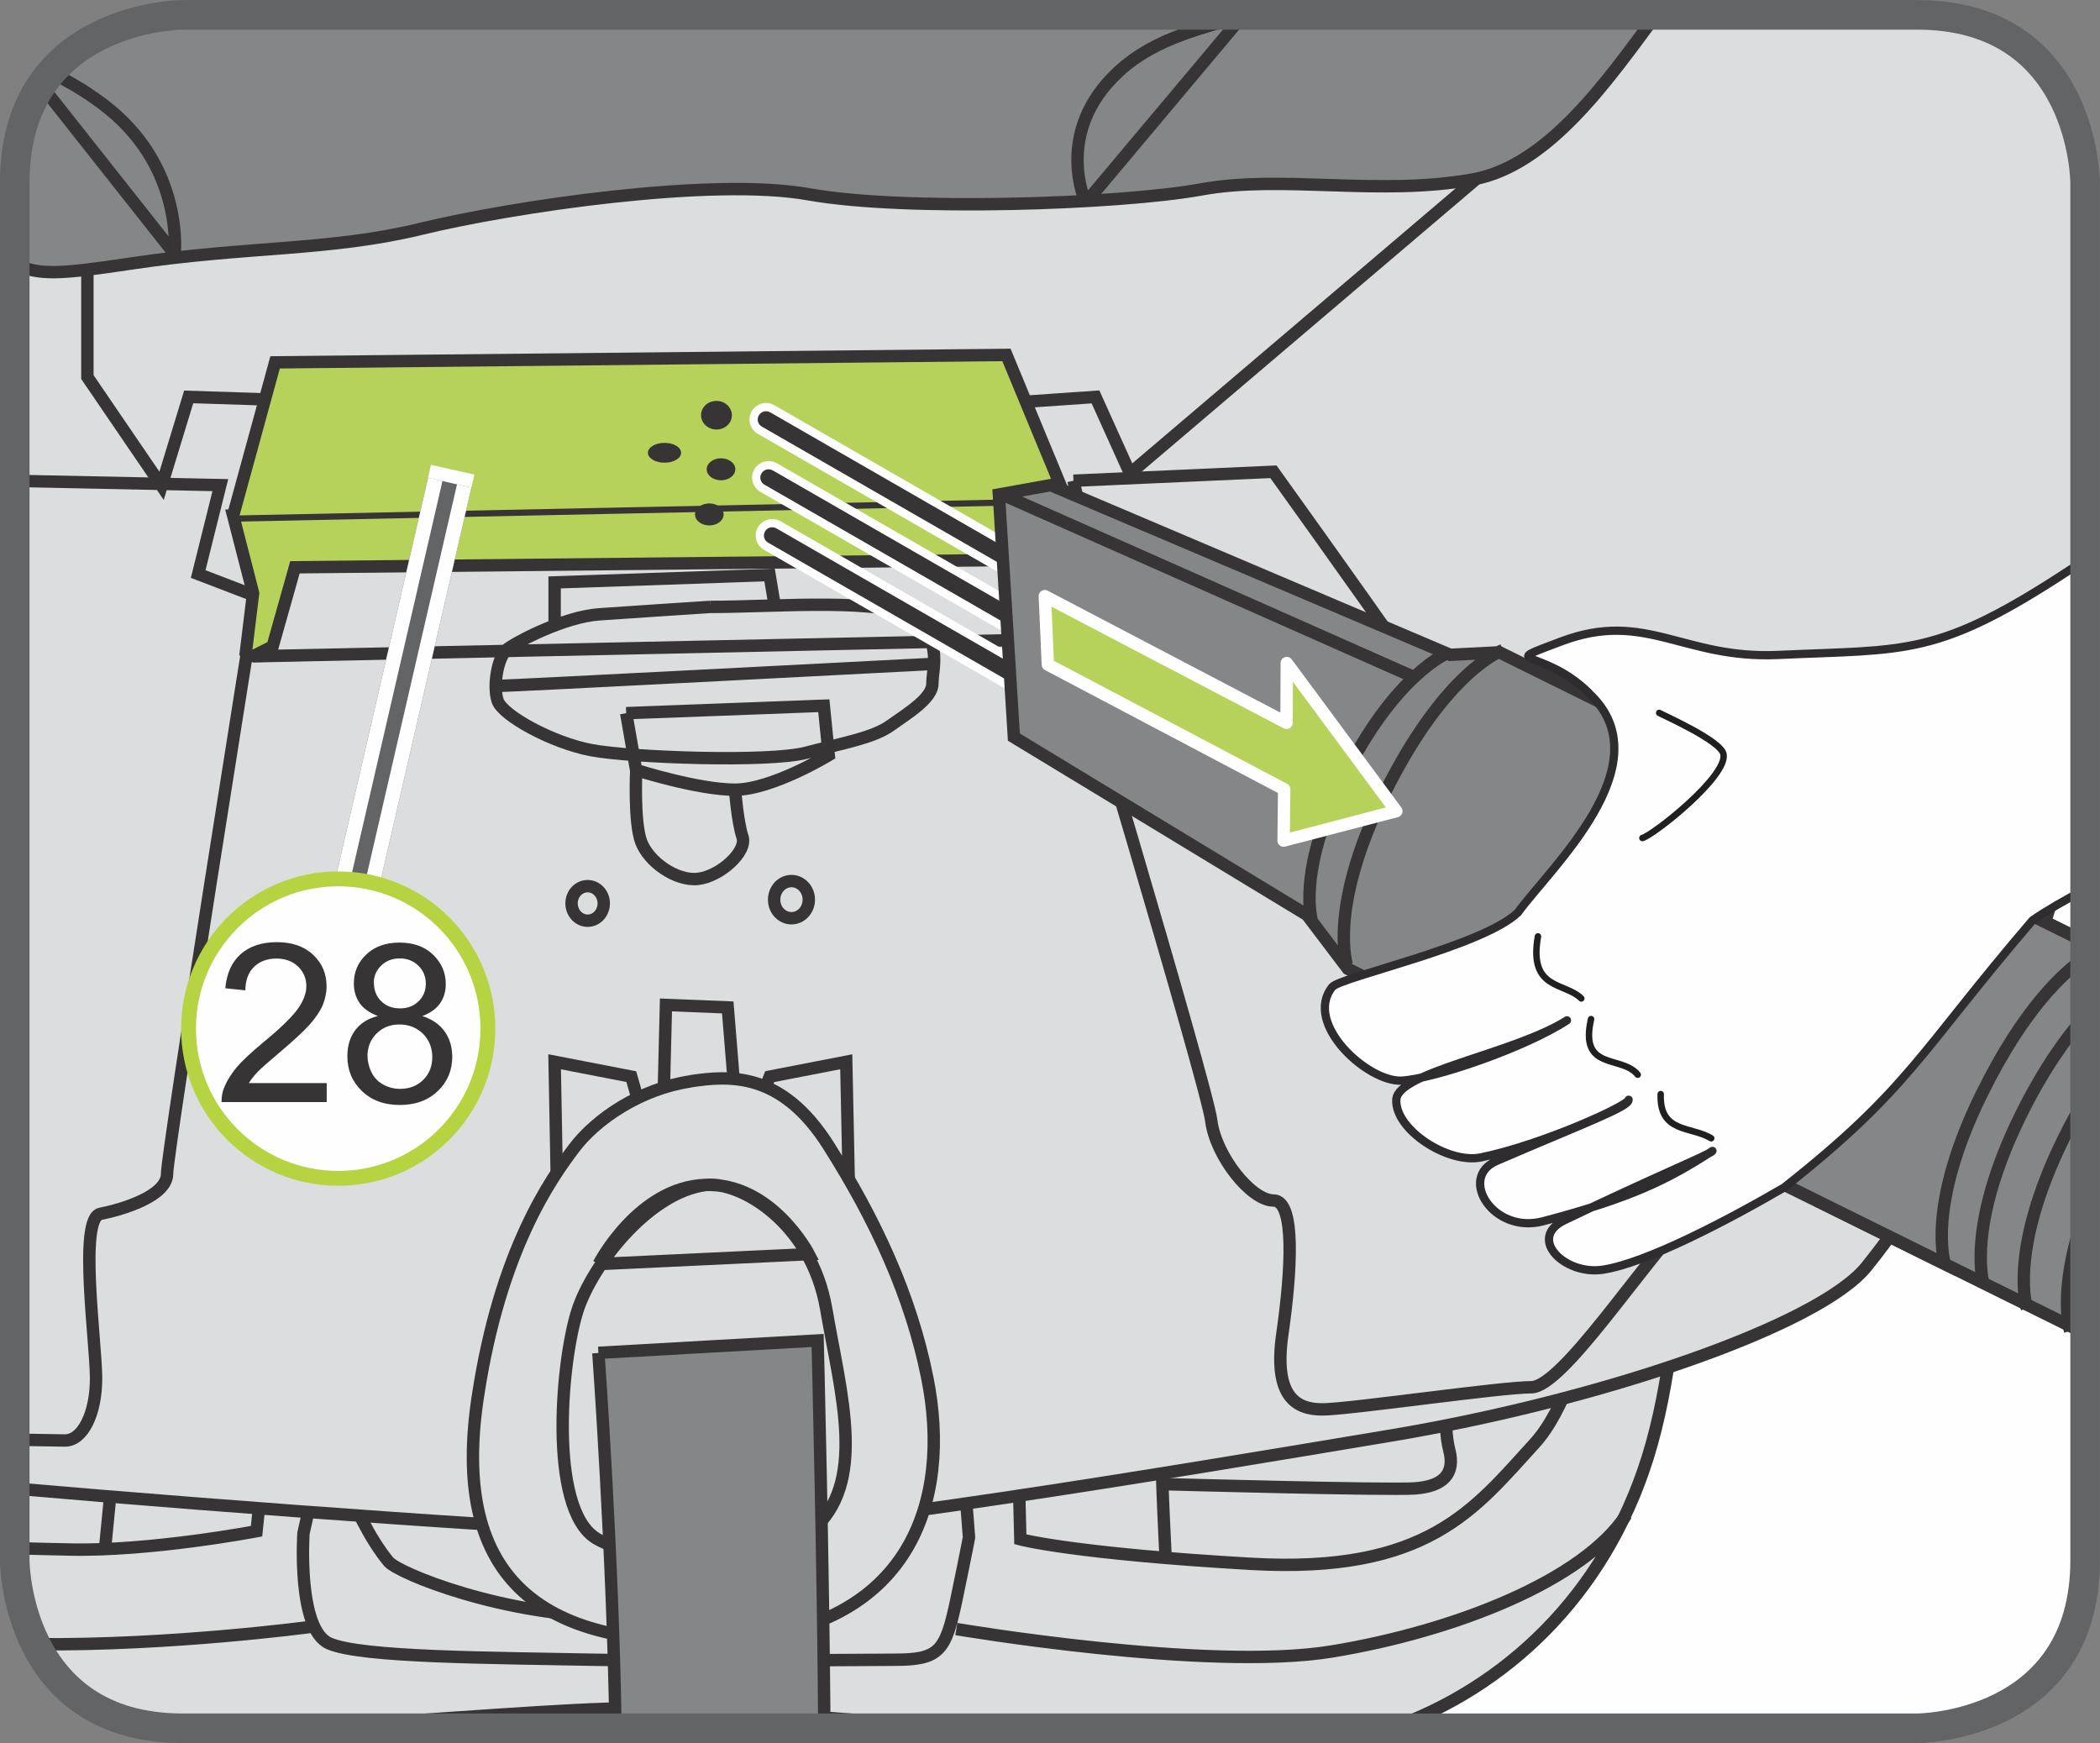
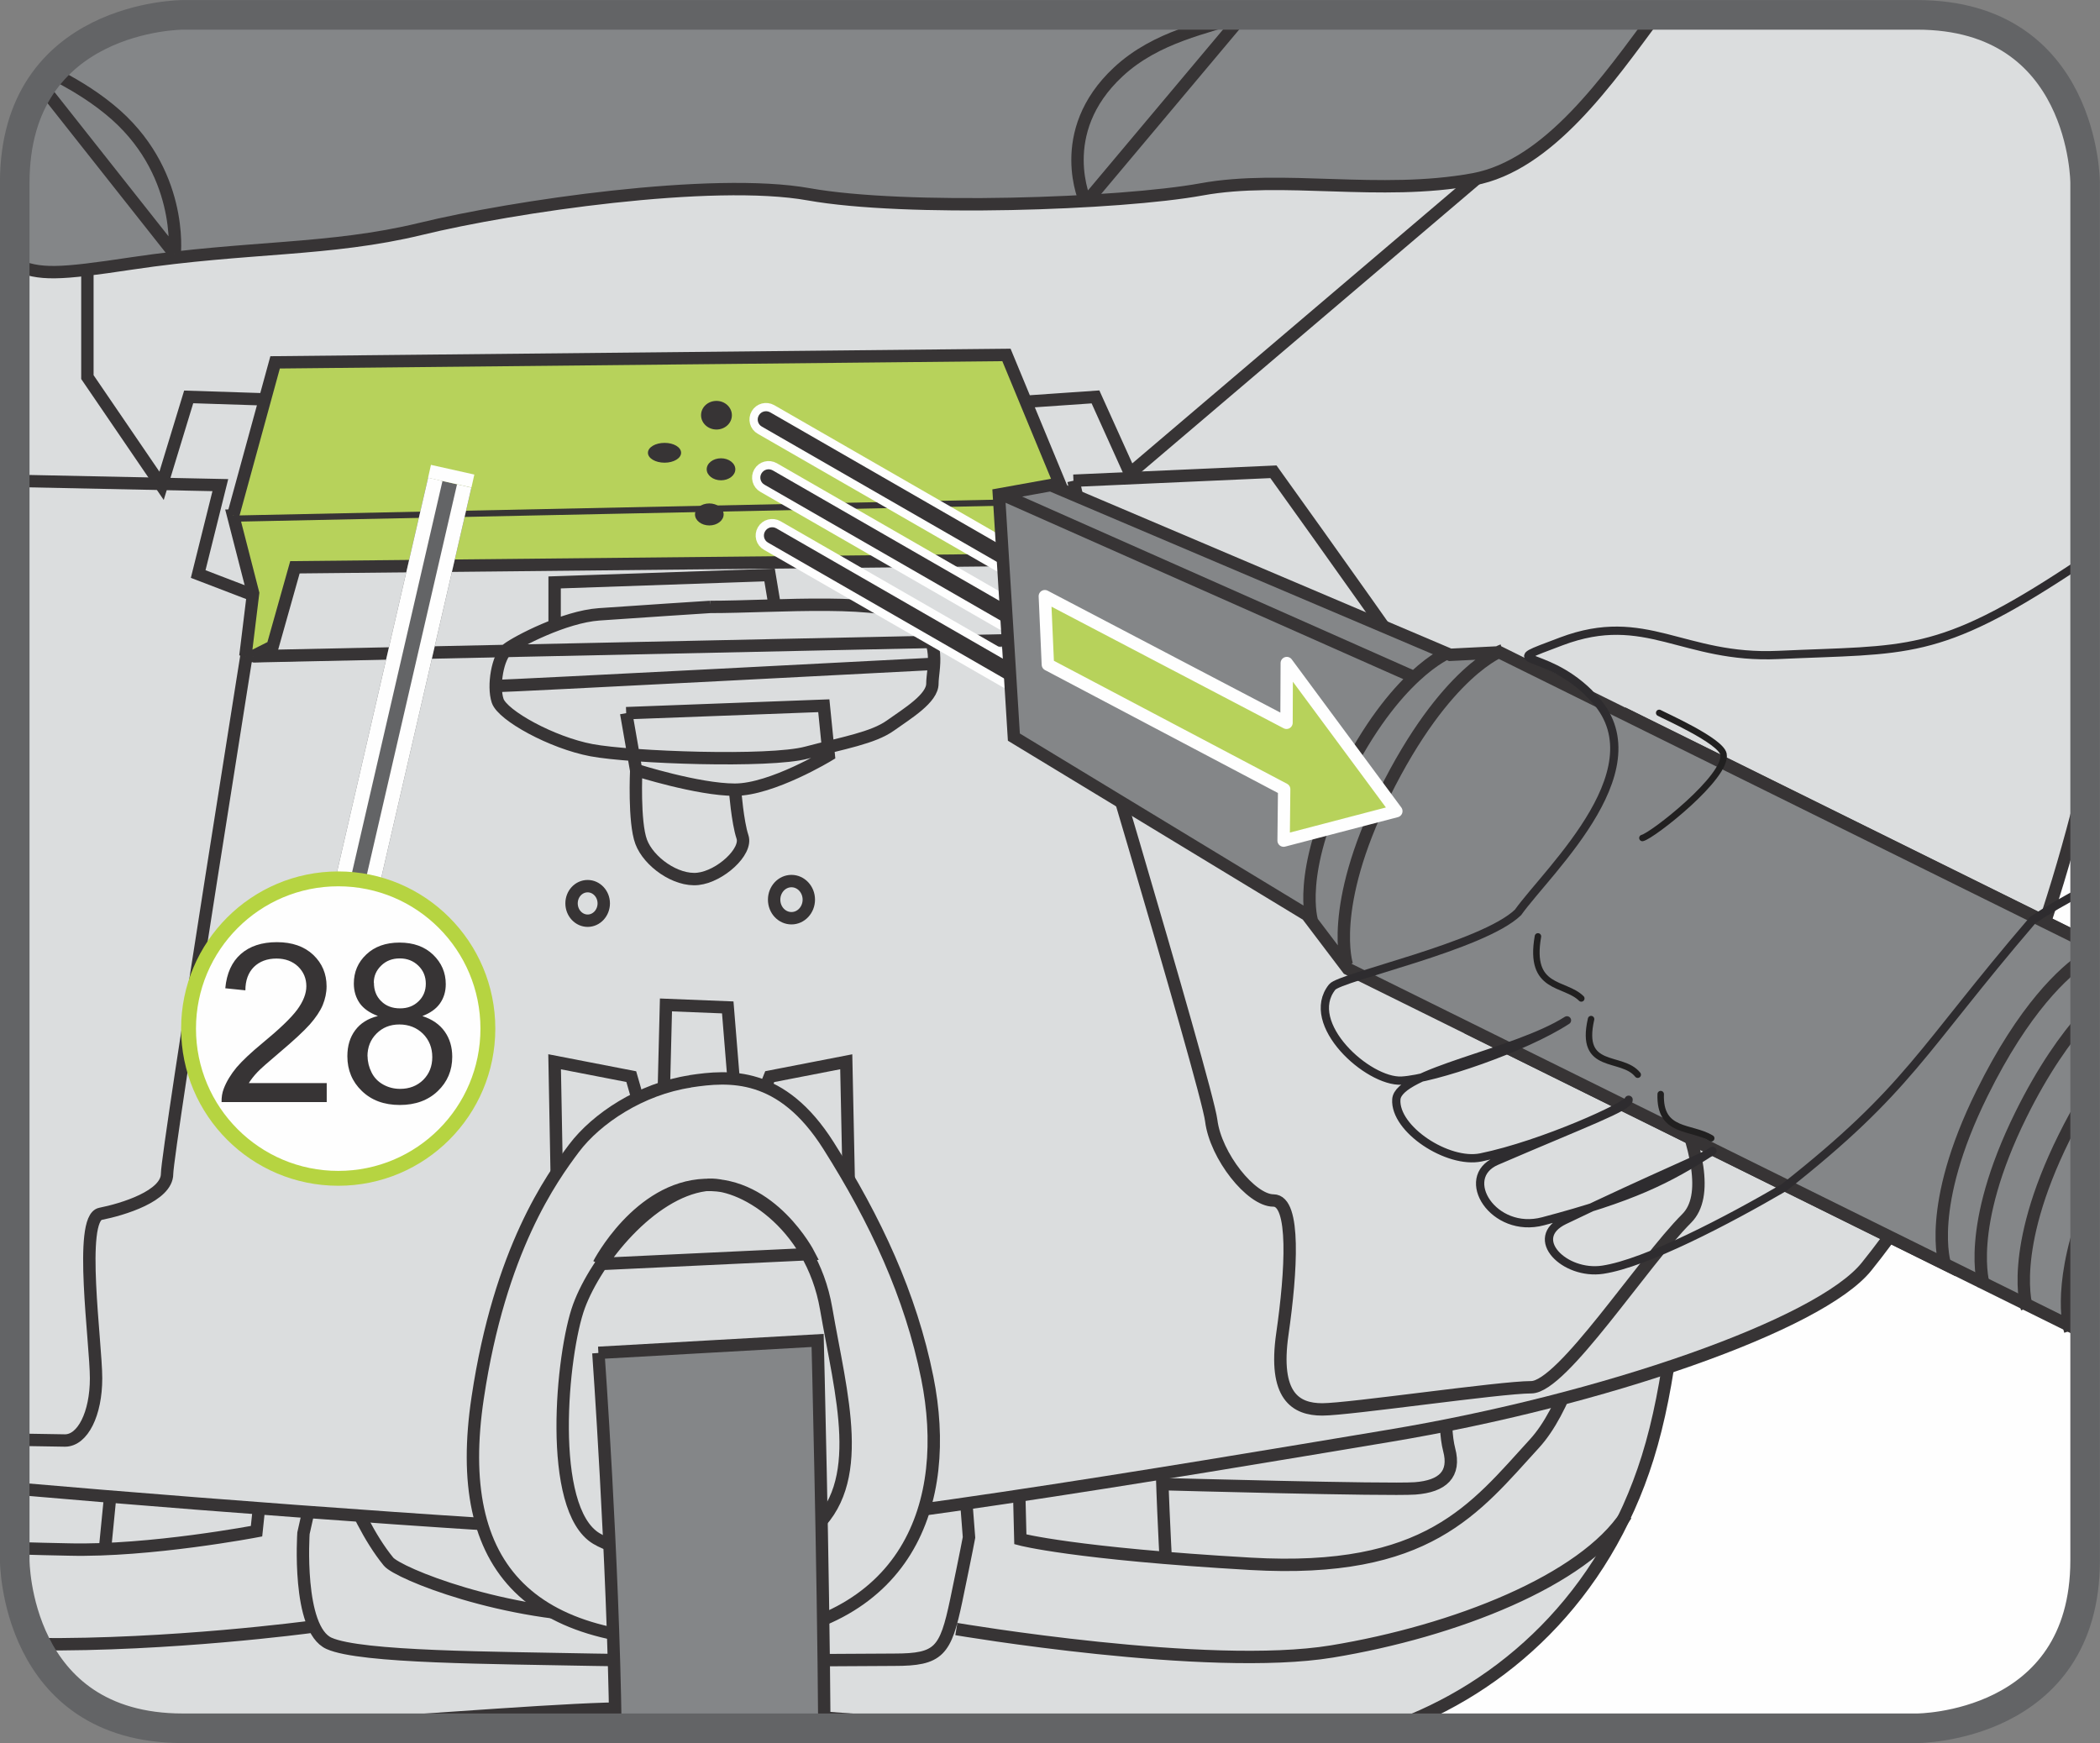
<svg xmlns="http://www.w3.org/2000/svg" xml:space="preserve" width="25mm" height="20.75mm" version="1.1" style="shape-rendering:geometricPrecision; text-rendering:geometricPrecision; image-rendering:optimizeQuality; fill-rule:evenodd; clip-rule:evenodd" viewBox="0 0 152.59 126.65">
  <rect x="0" y="0" width="152.59" height="126.65" fill="#808080" stroke="none" />
  <defs>
    <style type="text/css">
   
    .str2 {stroke:#FEFEFE;stroke-width:1.2;stroke-miterlimit:10}
    .str9 {stroke:#FEFEFE;stroke-width:3.23;stroke-miterlimit:4}
    .str1 {stroke:#373435;stroke-width:0.9;stroke-miterlimit:10}
    .str0 {stroke:#373435;stroke-width:0.9;stroke-miterlimit:4}
    .str6 {stroke:#636466;stroke-width:2.15;stroke-miterlimit:4}
    .str10 {stroke:#B6D441;stroke-width:1.08;stroke-miterlimit:2.613}
    .str7 {stroke:#636466;stroke-width:3.23;stroke-linejoin:bevel;stroke-miterlimit:4}
    .str8 {stroke:#FEFEFE;stroke-width:1.07;stroke-linejoin:bevel;stroke-miterlimit:4}
    .str5 {stroke:#FEFEFE;stroke-width:0.9;stroke-linecap:round;stroke-linejoin:round;stroke-miterlimit:22.926}
    .str3 {stroke:#2E2C2F;stroke-width:0.6;stroke-linecap:round;stroke-linejoin:round;stroke-miterlimit:22.926}
    .str4 {stroke:#212020;stroke-width:0.47;stroke-linecap:round;stroke-linejoin:round;stroke-miterlimit:22.926}
    .fil7 {fill:none}
    .fil2 {fill:none;fill-rule:nonzero}
    .fil6 {fill:#FEFEFE}
    .fil0 {fill:#FEFEFE;fill-rule:nonzero}
    .fil4 {fill:#848688;fill-rule:nonzero}
    .fil5 {fill:#373435;fill-rule:nonzero}
    .fil8 {fill:#373435;fill-rule:nonzero}
    .fil1 {fill:#DBDDDE;fill-rule:nonzero}
    .fil3 {fill:#B7D25B;fill-rule:nonzero}
   
  </style>
  </defs>
  <g id="Слой_x0020_1">
    <path class="fil0" d="M13.28 1.08c0,0 -12.21,0 -12.21,12.21l0 100.08c0,0 0,12.21 12.21,12.21l126.02 0c0,0 12.21,0 12.21,-12.21l0 -100.08c0,0 0,-12.21 -12.21,-12.21l-126.02 0z" />
    <path class="fil1" d="M21.57 125.57c10.34,-0.63 20.32,-1.47 24.2,-1.43 6.69,0.07 15.52,0.73 23.72,1.43l31.62 0c8.15,-2.9 15.43,-9.5 18.61,-19.65 3.35,-10.71 2.33,-26.96 2.33,-26.96l-120.96 2.65 0 31.75c0,0 0,12.21 12.21,12.21l0 0 8.29 0z" />
    <path class="fil2 str0" d="M21.57 125.57c10.34,-0.63 20.32,-1.47 24.2,-1.43 6.69,0.07 15.52,0.73 23.72,1.43m31.62 0c8.15,-2.9 15.43,-9.5 18.61,-19.65 3.35,-10.71 2.33,-26.96 2.33,-26.96l-120.96 2.65" />
    <path class="fil2 str1" d="M22.52 118.22c0,0 -10.14,1.36 -19.92,1.25m66.89 -1.1c0,0 18.29,3.11 27.28,1.63 8.99,-1.48 18.29,-5.18 21.39,-9.92m-44.49 -2.37l-3.57 0 0.31 4c0,0 -0.16,0.89 -0.93,4.59 -0.78,3.7 -1.24,4.3 -4.5,4.3 -3.25,0 -14.57,0.15 -21.85,0 -7.29,-0.15 -16.9,-0.15 -19.22,-1.19 -2.33,-1.04 -1.86,-8 -1.86,-8l0.93 -4.15 -3.74 -0.22m98.15 -21.41c0,0 -1.55,14.52 -5.89,19.26 -4.34,4.74 -7.75,9.48 -20.62,8.74 -12.87,-0.74 -16.74,-1.78 -16.74,-1.78l-0.31 -12.44m-53.95 0l-1.24 11.85c0,0 -7.75,1.48 -13.64,1.33 -1.12,-0.03 -2.46,-0.04 -3.92,-0.11m6.56 -0.04c0,0 0.62,-6.07 0.78,-8.59 0.15,-2.52 0.93,-7.11 0.93,-7.11m75.34 16.3c0,0 -0.31,-5.78 -0.31,-8.74 0,-2.96 -0.47,-7.7 -0.47,-7.7m-82.83 10.71c3.81,0.08 7.03,0.1 7.03,0.1m76.73 0.44c0,0 15.97,0.44 17.98,0.3 2.02,-0.15 2.95,-1.04 2.48,-2.81 -0.46,-1.78 -0.31,-5.48 1.24,-7.26 1.55,-1.78 1.24,-6.52 1.24,-6.52m-106.7 12.37l7.34 -0.08m75.96 0.44l16.28 -0.44 3.1 -11.7m-35.54 6.37l1.55 5.33c0,0 -3.41,8.89 -6.04,10.07 -2.64,1.18 -10.7,3.55 -18.91,3.55 -8.21,0 -15.9,-3.16 -16.59,-4 -2.79,-3.41 -4.5,-9.63 -4.5,-9.63l2.64 -5.33 41.85 0m-44.49 5.33c0,0 16.01,1.18 22.37,1.04 6.36,-0.15 23.67,-1.04 23.67,-1.04" />
    <path class="fil1" d="M1.08 108.16c15.66,1.37 41.78,3.28 48.52,3.28 9.04,0 35.84,-4.52 51.34,-7.11 15.5,-2.58 31.28,-8.05 34.69,-12.3 7.74,-9.62 12.71,-22.22 15.88,-35.27l0 -43.49c0,0 0,-12.21 -12.21,-12.21l0 0 -126.02 0c0,0 -12.21,0 -12.21,12.21l0 0 0 94.88z" />
    <path class="fil2 str0" d="M1.08 108.16c15.66,1.37 41.78,3.28 48.52,3.28 9.04,0 35.84,-4.52 51.34,-7.11 15.5,-2.58 31.28,-8.05 34.69,-12.3 7.74,-9.62 12.71,-22.22 15.88,-35.27" />
    <path class="fil2 str1" d="M1.08 104.61c1.88,0.03 3.29,0.06 3.64,0.06 1.29,0 2.26,-1.94 2.26,-4.52 0,-2.58 -1.29,-11.62 0.32,-11.95 1.61,-0.32 4.84,-1.29 4.84,-2.91 0,-1.61 6.46,-41.97 6.46,-41.97l-4.2 -1.61 1.61 -6.46 -14.94 -0.31m76.93 -0.01l14.53 -0.65c0,0 20.66,28.74 23.57,34.23 2.91,5.49 9.69,16.79 6.46,20.02 -3.23,3.23 -9.04,12.27 -11.3,12.27 -2.26,0 -13.24,1.61 -15.18,1.61 -1.94,0 -3.55,-0.97 -2.9,-5.49 0.65,-4.52 0.97,-9.69 -0.65,-9.69 -1.62,0 -4.2,-3.23 -4.52,-5.81 -0.32,-2.58 -10.98,-38.1 -10.98,-38.1l2.58 -1.29 -1.61 -7.1" />
    <polyline class="fil2 str0" points="48.72,27.76 48.89,32.79 74.39,32.43 72.41,27.58 48.72,27.76 " />
    <polygon class="fil3" points="17.83,47.68 18.39,43.1 16.94,37.46 77.44,36.2 77.04,43.32 77.79,46.16 " />
    <polyline class="fil2 str1" points="17.83,47.68 18.39,43.1 16.94,37.46 77.44,36.2 77.04,43.32 77.79,46.16 17.83,47.68 " />
    <polygon class="fil1" points="18.38,47.69 19.81,46.97 21.43,41.22 73.67,40.69 76,44.64 77.62,46.43 " />
    <polyline class="fil2 str0" points="18.38,47.69 19.81,46.97 21.43,41.22 73.67,40.69 76,44.64 77.62,46.43 18.38,47.69 " />
    <path class="fil2 str1" d="M51.59 44.1c4.85,0 12.93,-0.72 14.9,0.9 1.98,1.61 1.26,3.59 1.26,4.67 0,1.08 -1.8,2.16 -3.05,3.05 -1.26,0.9 -3.41,1.26 -6.1,1.97 -2.69,0.72 -12.74,0.36 -15.62,-0.18 -2.87,-0.54 -6.46,-2.52 -6.82,-3.59 -0.36,-1.08 0,-3.23 0.72,-3.77 0.72,-0.54 4.13,-2.33 6.64,-2.51 2.51,-0.18 8.08,-0.54 8.08,-0.54m-6.1 7.72l14.36 -0.54 0.36 3.59c0,0 -4.13,2.51 -6.82,2.51 -2.69,0 -7.18,-1.43 -7.18,-1.43l-0.72 -4.13m-9.51 -1.97c0.9,0 31.78,-1.61 31.78,-1.61m-21.54 7.72c0,0 -0.18,3.77 0.36,5.21 0.54,1.44 2.52,2.87 4.13,2.69 1.61,-0.18 3.59,-1.98 3.23,-3.05 -0.36,-1.08 -0.54,-3.41 -0.54,-3.41m-13.11 -12.21l0 -2.87 15.62 -0.54 0.36 2.16m-15.8 42.91l-0.18 -9.7 5.57 1.08 0.72 2.51 1.62 -0.54 0.18 -7.18 4.49 0.18 0.54 6.64 1.79 0.18 0.72 -1.79 5.56 -1.08 0.18 8.62 -21.18 1.08" />
    <polygon class="fil3" points="16.94,37.46 19.99,26.33 73.13,25.79 77.44,36.2 " />
    <path class="fil2 str1" d="M16.94 37.46l3.05 -11.13 53.14 -0.54 4.31 10.41m-71.09 -20.65l0 11.85 5.39 7.9 1.97 -6.46 5.57 0.18m55.11 0.18l5.21 -0.36 2.51 5.56 28.91 -24.59" />
    <path class="fil4" d="M1.08 19.2c1.79,0.81 3.18,0.74 8.5,-0.06 8.44,-1.26 14.36,-0.9 21,-2.51 6.64,-1.62 21.18,-3.77 28.19,-2.51 7,1.25 22.62,0.72 28.54,-0.36 5.92,-1.08 12.93,0.52 19.75,-0.73 5.5,-1.01 9.83,-7.3 13.28,-11.95l-107.06 0c0,0 -12.21,0 -12.21,12.21l0 0 0 5.92z" />
    <path class="fil2 str0" d="M1.08 19.2c1.79,0.81 3.18,0.74 8.5,-0.06 8.44,-1.26 14.36,-0.9 21,-2.51 6.64,-1.62 21.18,-3.77 28.19,-2.51 7,1.25 22.62,0.72 28.54,-0.36 5.92,-1.08 12.93,0.52 19.75,-0.73 5.5,-1.01 9.83,-7.3 13.28,-11.95" />
    <path class="fil2 str1" d="M43.87 65.64c0,0.69 -0.52,1.26 -1.17,1.26 -0.64,0 -1.17,-0.56 -1.17,-1.26 0,-0.69 0.52,-1.25 1.17,-1.25 0.64,0 1.17,0.56 1.17,1.25m14.9 -0.27c0,0.74 -0.56,1.35 -1.26,1.35 -0.7,0 -1.26,-0.6 -1.26,-1.35 0,-0.74 0.56,-1.35 1.26,-1.35 0.69,0 1.26,0.6 1.26,1.35" />
    <path class="fil4" d="M12.69 18.46c0,0 0.68,-6.11 -4.75,-10.52 -1.36,-1.11 -2.81,-1.95 -4.23,-2.67 -0.25,0.29 -0.49,0.6 -0.71,0.93l9.69 12.26z" />
    <path class="fil2 str0" d="M12.69 18.46c0,0 0.68,-6.11 -4.75,-10.52 -1.36,-1.11 -2.81,-1.95 -4.23,-2.67m-0.71 0.93l9.69 12.26" />
    <path class="fil4" d="M78.89 14.72c0,0 -2.38,-5.09 2.37,-9.5 2.79,-2.59 6.41,-3.19 9.12,-4.14l-0.03 0 -11.46 13.65z" />
    <path class="fil2 str0" d="M78.89 14.72c0,0 -2.38,-5.09 2.37,-9.5 2.79,-2.59 6.41,-3.19 9.12,-4.14m-0.03 0l-11.46 13.65" />
    <path class="fil1" d="M50.15 78.57c2.84,-0.43 6.64,-0.72 10.05,4.67 3.41,5.39 5.98,10.89 7.18,16.88 1.8,8.98 -1.27,18.22 -14.36,19.03 -14.54,0.9 -20.18,-5.15 -18.31,-17.59 1.61,-10.77 5.39,-15.98 7,-18.13 1.62,-2.15 4.85,-4.31 8.44,-4.85z" />
    <path class="fil2 str0" d="M50.15 78.57c2.84,-0.43 6.64,-0.72 10.05,4.67 3.41,5.39 5.98,10.89 7.18,16.88 1.8,8.98 -1.27,18.22 -14.36,19.03 -14.54,0.9 -20.18,-5.15 -18.31,-17.59 1.61,-10.77 5.39,-15.98 7,-18.13 1.62,-2.15 4.85,-4.31 8.44,-4.85" />
    <path class="fil2 str1" d="M51.23 86.11c2.5,-0.34 7.72,2.69 8.8,8.98 1.08,6.28 3.02,12.71 -1.08,16.16 -3.41,2.87 -12.66,2.31 -15.62,0.54 -3.59,-2.16 -2.51,-13.47 -1.26,-16.88 1.26,-3.41 5.21,-8.26 9.16,-8.8m-7.72 5.74l15.26 -0.72c0,0 -2.69,-5.21 -7.54,-5.03 -4.85,0.18 -7.72,5.74 -7.72,5.74" />
    <path class="fil4" d="M43.48 98.31c0,0 1.06,14.79 1.24,27.26l15.18 0c-0.08,-11.99 -0.49,-28.17 -0.49,-28.17l-15.93 0.9z" />
    <path class="fil2 str0" d="M43.48 98.31c0,0 1.06,14.79 1.24,27.26m15.18 0c-0.08,-11.99 -0.49,-28.17 -0.49,-28.17l-15.93 0.9" />
    <path class="fil5" d="M72.97 41.04c-0.1,0 -0.2,-0.03 -0.3,-0.08l-17.31 -9.96c-0.29,-0.16 -0.39,-0.53 -0.22,-0.82 0.17,-0.29 0.53,-0.38 0.82,-0.22l17.31 9.96c0.29,0.16 0.39,0.53 0.22,0.82 -0.11,0.19 -0.31,0.3 -0.52,0.3z" />
    <path class="fil2 str2" d="M72.97 41.04c-0.1,0 -0.2,-0.03 -0.3,-0.08l-17.31 -9.96c-0.29,-0.16 -0.39,-0.53 -0.22,-0.82 0.17,-0.29 0.53,-0.38 0.82,-0.22l17.31 9.96c0.29,0.16 0.39,0.53 0.22,0.82 -0.11,0.19 -0.31,0.3 -0.52,0.3" />
    <path class="fil5" d="M73.16 45.26c-0.1,0 -0.2,-0.03 -0.3,-0.08l-17.31 -9.96c-0.29,-0.16 -0.39,-0.53 -0.22,-0.82 0.17,-0.29 0.53,-0.38 0.82,-0.22l17.31 9.96c0.29,0.17 0.39,0.53 0.22,0.82 -0.11,0.19 -0.31,0.3 -0.52,0.3z" />
    <path class="fil2 str2" d="M73.16 45.26c-0.1,0 -0.2,-0.03 -0.3,-0.08l-17.31 -9.96c-0.29,-0.16 -0.39,-0.53 -0.22,-0.82 0.17,-0.29 0.53,-0.38 0.82,-0.22l17.31 9.96c0.29,0.17 0.39,0.53 0.22,0.82 -0.11,0.19 -0.31,0.3 -0.52,0.3" />
    <path class="fil5" d="M73.42 49.47c-0.1,0 -0.2,-0.03 -0.3,-0.08l-17.31 -9.96c-0.29,-0.16 -0.39,-0.53 -0.22,-0.82 0.17,-0.29 0.53,-0.38 0.82,-0.22l17.31 9.96c0.29,0.17 0.39,0.53 0.22,0.82 -0.11,0.19 -0.31,0.3 -0.52,0.3z" />
    <path class="fil2 str2" d="M73.42 49.47c-0.1,0 -0.2,-0.03 -0.3,-0.08l-17.31 -9.96c-0.29,-0.16 -0.39,-0.53 -0.22,-0.82 0.17,-0.29 0.53,-0.38 0.82,-0.22l17.31 9.96c0.29,0.17 0.39,0.53 0.22,0.82 -0.11,0.19 -0.31,0.3 -0.52,0.3" />
    <path class="fil5" d="M72.97 41.04c-0.1,0 -0.2,-0.03 -0.3,-0.08l-17.31 -9.96c-0.29,-0.16 -0.39,-0.53 -0.22,-0.82 0.17,-0.29 0.53,-0.38 0.82,-0.22l17.31 9.96c0.29,0.16 0.39,0.53 0.22,0.82 -0.11,0.19 -0.31,0.3 -0.52,0.3z" />
    <path class="fil5" d="M73.16 45.26c-0.1,0 -0.2,-0.03 -0.3,-0.08l-17.31 -9.96c-0.29,-0.16 -0.39,-0.53 -0.22,-0.82 0.17,-0.29 0.53,-0.38 0.82,-0.22l17.31 9.96c0.29,0.17 0.39,0.53 0.22,0.82 -0.11,0.19 -0.31,0.3 -0.52,0.3z" />
    <path class="fil5" d="M73.42 49.47c-0.1,0 -0.2,-0.03 -0.3,-0.08l-17.31 -9.96c-0.29,-0.16 -0.39,-0.53 -0.22,-0.82 0.17,-0.29 0.53,-0.38 0.82,-0.22l17.31 9.96c0.29,0.17 0.39,0.53 0.22,0.82 -0.11,0.19 -0.31,0.3 -0.52,0.3z" />
    <polygon class="fil4" points="151.51,96.89 107.01,74.88 118.32,52.01 151.51,68.42 " />
    <polyline class="fil2 str0" points="151.51,96.89 107.01,74.88 118.32,52.01 151.51,68.42 " />
    <path class="fil4" d="M151.51 69.59c-1.53,1.03 -4.43,3.65 -7.49,9.85 -4.1,8.28 -2.7,12.41 -2.7,12.41l-43.38 -21.45 -2.97 -3.92 -21.3 -12.92 -1.09 -17.63 3.77 -0.68 29.02 12.33 3.59 -0.18 42.55 21.04 0 1.17z" />
    <path class="fil2 str0" d="M151.51 69.59c-1.53,1.03 -4.43,3.65 -7.49,9.85 -4.1,8.28 -2.7,12.41 -2.7,12.41l-43.38 -21.45 -2.97 -3.92 -21.3 -12.92 -1.09 -17.63 3.77 -0.68 29.02 12.33 3.59 -0.18 42.55 21.04m-42.33 -21.19c0,0 -4.13,1.4 -8.61,10.46 -4.09,8.28 -2.7,12.41 -2.7,12.41m7.35 -22.69c0,0 -3.86,1.53 -7.62,9.13 -3.43,6.94 -2.26,10.4 -2.26,10.4m-22.52 -31.03l29.9 13.26" />
-     <path class="fil6" d="M115.44 50.36c5.56,5.12 -2.91,12.82 -5.14,15.94 -2.55,2.46 -12.93,4.69 -13.5,5.42 -2.12,2.65 2.59,6.93 5.05,6.8 2.36,-0.13 8.97,-2.39 12.01,-4.38 -3.8,2.41 -12.26,3.74 -12.4,5.74 -0.15,2.17 3.74,4.71 6.14,4.22 4.5,-0.92 10.79,-3.8 10.74,-4.19 0.02,0.52 -3.1,1.65 -9.6,4.45 -2.81,1.21 -0.23,5.34 3.38,4.38 6.52,-1.72 9.11,-3.04 12.31,-5.11 -0.11,0.23 -4.16,1.86 -10.76,5.04 -2.71,1.3 0.01,4.01 2.79,3.59 3.13,-0.47 9.09,-3.59 13.17,-5.97 9.13,-7.19 9.9,-9.9 18.06,-19.42 1.05,-0.72 2.34,-1.47 3.83,-2.24l0 -23.95 -1.03 0.67c-9.75,6.42 -11.89,5.81 -21.28,6.24 -6.92,0.32 -9.63,-3.29 -15.75,-0.99 -4.87,1.84 -1.44,0.38 2,3.76z" />
    <path class="fil7 str3" d="M115.44 50.36c5.56,5.12 -2.91,12.82 -5.14,15.94 -2.55,2.46 -12.93,4.69 -13.5,5.42 -2.12,2.65 2.59,6.93 5.05,6.8 2.36,-0.13 8.97,-2.39 12.01,-4.38 -3.8,2.41 -12.26,3.74 -12.4,5.74 -0.15,2.17 3.74,4.71 6.14,4.22 4.5,-0.92 10.79,-3.8 10.74,-4.19 0.02,0.52 -3.1,1.65 -9.6,4.45 -2.81,1.21 -0.23,5.34 3.38,4.38 6.52,-1.72 9.11,-3.04 12.31,-5.11 -0.11,0.23 -4.16,1.86 -10.76,5.04 -2.71,1.3 0.01,4.01 2.79,3.59 3.13,-0.47 9.09,-3.59 13.17,-5.97 9.13,-7.19 9.9,-9.9 18.06,-19.42 1.05,-0.72 2.34,-1.47 3.83,-2.24m0 -23.95l-1.03 0.67c-9.75,6.42 -11.89,5.81 -21.28,6.24 -6.92,0.32 -9.63,-3.29 -15.75,-0.99 -4.87,1.84 -1.44,0.38 2,3.76" />
    <path class="fil7 str4" d="M111.75 68.04c-0.69,3.92 1.94,3.31 3.15,4.51m0.71 1.5c-0.87,3.8 2.23,2.59 3.39,4.04m1.67 1.41c-0.1,2.85 2.21,2.32 3.67,3.21m-5 -21.82c0.73,-0.16 6.23,-4.48 5.89,-6.1 -0.21,-0.98 -4.36,-2.81 -4.67,-2.99" />
    <polygon class="fil3" points="101.46,58.94 93.5,48.18 93.48,52.52 75.92,43.32 76.14,48.29 93.31,57.35 93.27,61.08 " />
    <polyline class="fil2 str5" points="101.46,58.94 93.5,48.18 93.48,52.52 75.92,43.32 76.14,48.29 93.31,57.35 93.27,61.08 101.46,58.94 " />
    <path class="fil2 str0" d="M151.51 73.84c-1.41,1.59 -3.04,3.88 -4.66,7.15 -4.09,8.28 -2.7,12.41 -2.7,12.41m7.36 -13.55c-0.51,0.85 -1.02,1.78 -1.53,2.81 -4.1,8.28 -2.7,12.41 -2.7,12.41m4.23 -7.01c-2.06,5.76 -1.09,8.64 -1.09,8.64" />
    <path class="fil5" d="M49.49 32.9c0,0.4 -0.54,0.72 -1.2,0.72 -0.67,0 -1.21,-0.32 -1.21,-0.72 0,-0.4 0.54,-0.72 1.21,-0.72 0.67,0 1.2,0.32 1.2,0.72z" />
    <path class="fil5" d="M53.43 34.1c0,-0.44 -0.47,-0.8 -1.04,-0.8 -0.58,0 -1.04,0.36 -1.04,0.8 0,0.44 0.47,0.8 1.04,0.8 0.57,0 1.04,-0.36 1.04,-0.8z" />
    <path class="fil5" d="M53.18 30.17c0,0.58 -0.5,1.04 -1.12,1.04 -0.62,0 -1.12,-0.47 -1.12,-1.04 0,-0.58 0.5,-1.04 1.12,-1.04 0.62,0 1.12,0.47 1.12,1.04z" />
    <path class="fil5" d="M52.58 37.38c0,-0.44 -0.47,-0.8 -1.04,-0.8 -0.58,0 -1.04,0.36 -1.04,0.8 0,0.44 0.47,0.8 1.04,0.8 0.57,0 1.04,-0.36 1.04,-0.8z" />
    <path class="fil2 str6" d="M13.28 1.08c0,0 -12.21,0 -12.21,12.21l0 100.08c0,0 0,12.21 12.21,12.21l126.02 0c0,0 12.21,0 12.21,-12.21l0 -100.08c0,0 0,-12.21 -12.21,-12.21l-126.02 0z" />
    <line class="fil2 str7" x1="32.68" y1="35.07" x2="21.76" y2="82.34" />
    <line class="fil2 str8" x1="33.73" y1="35.31" x2="22.81" y2="82.58" />
    <line class="fil2 str8" x1="31.63" y1="34.83" x2="20.71" y2="82.1" />
    <line class="fil2 str9" x1="32.68" y1="35.07" x2="32.89" y2="34.13" />
    <path class="fil0" d="M35.45 74.74c0,6.01 -4.86,10.88 -10.87,10.88 -6.01,0 -10.88,-4.87 -10.88,-10.88 0,-6 4.87,-10.88 10.88,-10.88 6.01,0 10.87,4.87 10.87,10.88z" />
    <path class="fil2 str10" d="M35.45 74.74c0,6.01 -4.86,10.88 -10.87,10.88 -6.01,0 -10.88,-4.87 -10.88,-10.88 0,-6 4.87,-10.88 10.88,-10.88 6.01,0 10.87,4.87 10.87,10.88z" />
    <path class="fil8" d="M23.74 78.72l0 1.36 -7.64 0c-0.01,-0.34 0.04,-0.67 0.16,-0.98 0.2,-0.52 0.51,-1.03 0.93,-1.54 0.43,-0.5 1.05,-1.08 1.86,-1.75 1.25,-1.03 2.1,-1.84 2.55,-2.45 0.44,-0.6 0.66,-1.17 0.66,-1.7 0,-0.56 -0.2,-1.04 -0.6,-1.43 -0.4,-0.38 -0.93,-0.58 -1.57,-0.58 -0.68,0 -1.23,0.21 -1.64,0.61 -0.41,0.41 -0.62,0.98 -0.62,1.7l-1.46 -0.15c0.1,-1.09 0.48,-1.92 1.13,-2.49 0.65,-0.57 1.52,-0.86 2.62,-0.86 1.11,0 1.99,0.31 2.64,0.92 0.65,0.62 0.97,1.38 0.97,2.29 0,0.46 -0.1,0.92 -0.28,1.36 -0.19,0.45 -0.51,0.92 -0.94,1.41 -0.44,0.49 -1.17,1.17 -2.19,2.03 -0.85,0.72 -1.4,1.2 -1.64,1.46 -0.24,0.26 -0.44,0.51 -0.6,0.77l5.67 0zm3.71 -4.9c-0.59,-0.22 -1.03,-0.53 -1.31,-0.92 -0.28,-0.4 -0.43,-0.88 -0.43,-1.43 0,-0.84 0.3,-1.55 0.91,-2.12 0.6,-0.57 1.41,-0.86 2.41,-0.86 1.01,0 1.82,0.29 2.44,0.88 0.61,0.59 0.92,1.3 0.92,2.14 0,0.54 -0.14,1 -0.42,1.4 -0.28,0.4 -0.71,0.7 -1.28,0.92 0.71,0.23 1.25,0.6 1.62,1.12 0.37,0.52 0.55,1.13 0.55,1.84 0,0.99 -0.35,1.82 -1.05,2.49 -0.7,0.67 -1.62,1.01 -2.76,1.01 -1.14,0 -2.06,-0.34 -2.76,-1.02 -0.7,-0.67 -1.05,-1.52 -1.05,-2.52 0,-0.76 0.19,-1.38 0.57,-1.89 0.38,-0.51 0.92,-0.85 1.63,-1.03zm-0.28 -2.41c0,0.54 0.17,0.99 0.53,1.34 0.35,0.35 0.81,0.52 1.37,0.52 0.55,0 0.99,-0.17 1.35,-0.52 0.35,-0.34 0.52,-0.77 0.52,-1.27 0,-0.52 -0.18,-0.96 -0.54,-1.31 -0.36,-0.35 -0.81,-0.53 -1.35,-0.53 -0.54,0 -0.99,0.17 -1.35,0.52 -0.36,0.35 -0.54,0.76 -0.54,1.25zm-0.46 5.34c0,0.41 0.1,0.8 0.29,1.18 0.19,0.38 0.47,0.67 0.85,0.88 0.38,0.21 0.79,0.31 1.22,0.31 0.68,0 1.24,-0.22 1.68,-0.65 0.44,-0.44 0.66,-0.99 0.66,-1.66 0,-0.68 -0.23,-1.25 -0.68,-1.7 -0.45,-0.44 -1.03,-0.67 -1.71,-0.67 -0.67,0 -1.22,0.22 -1.66,0.66 -0.44,0.44 -0.66,0.99 -0.66,1.66z" />
  </g>
</svg>